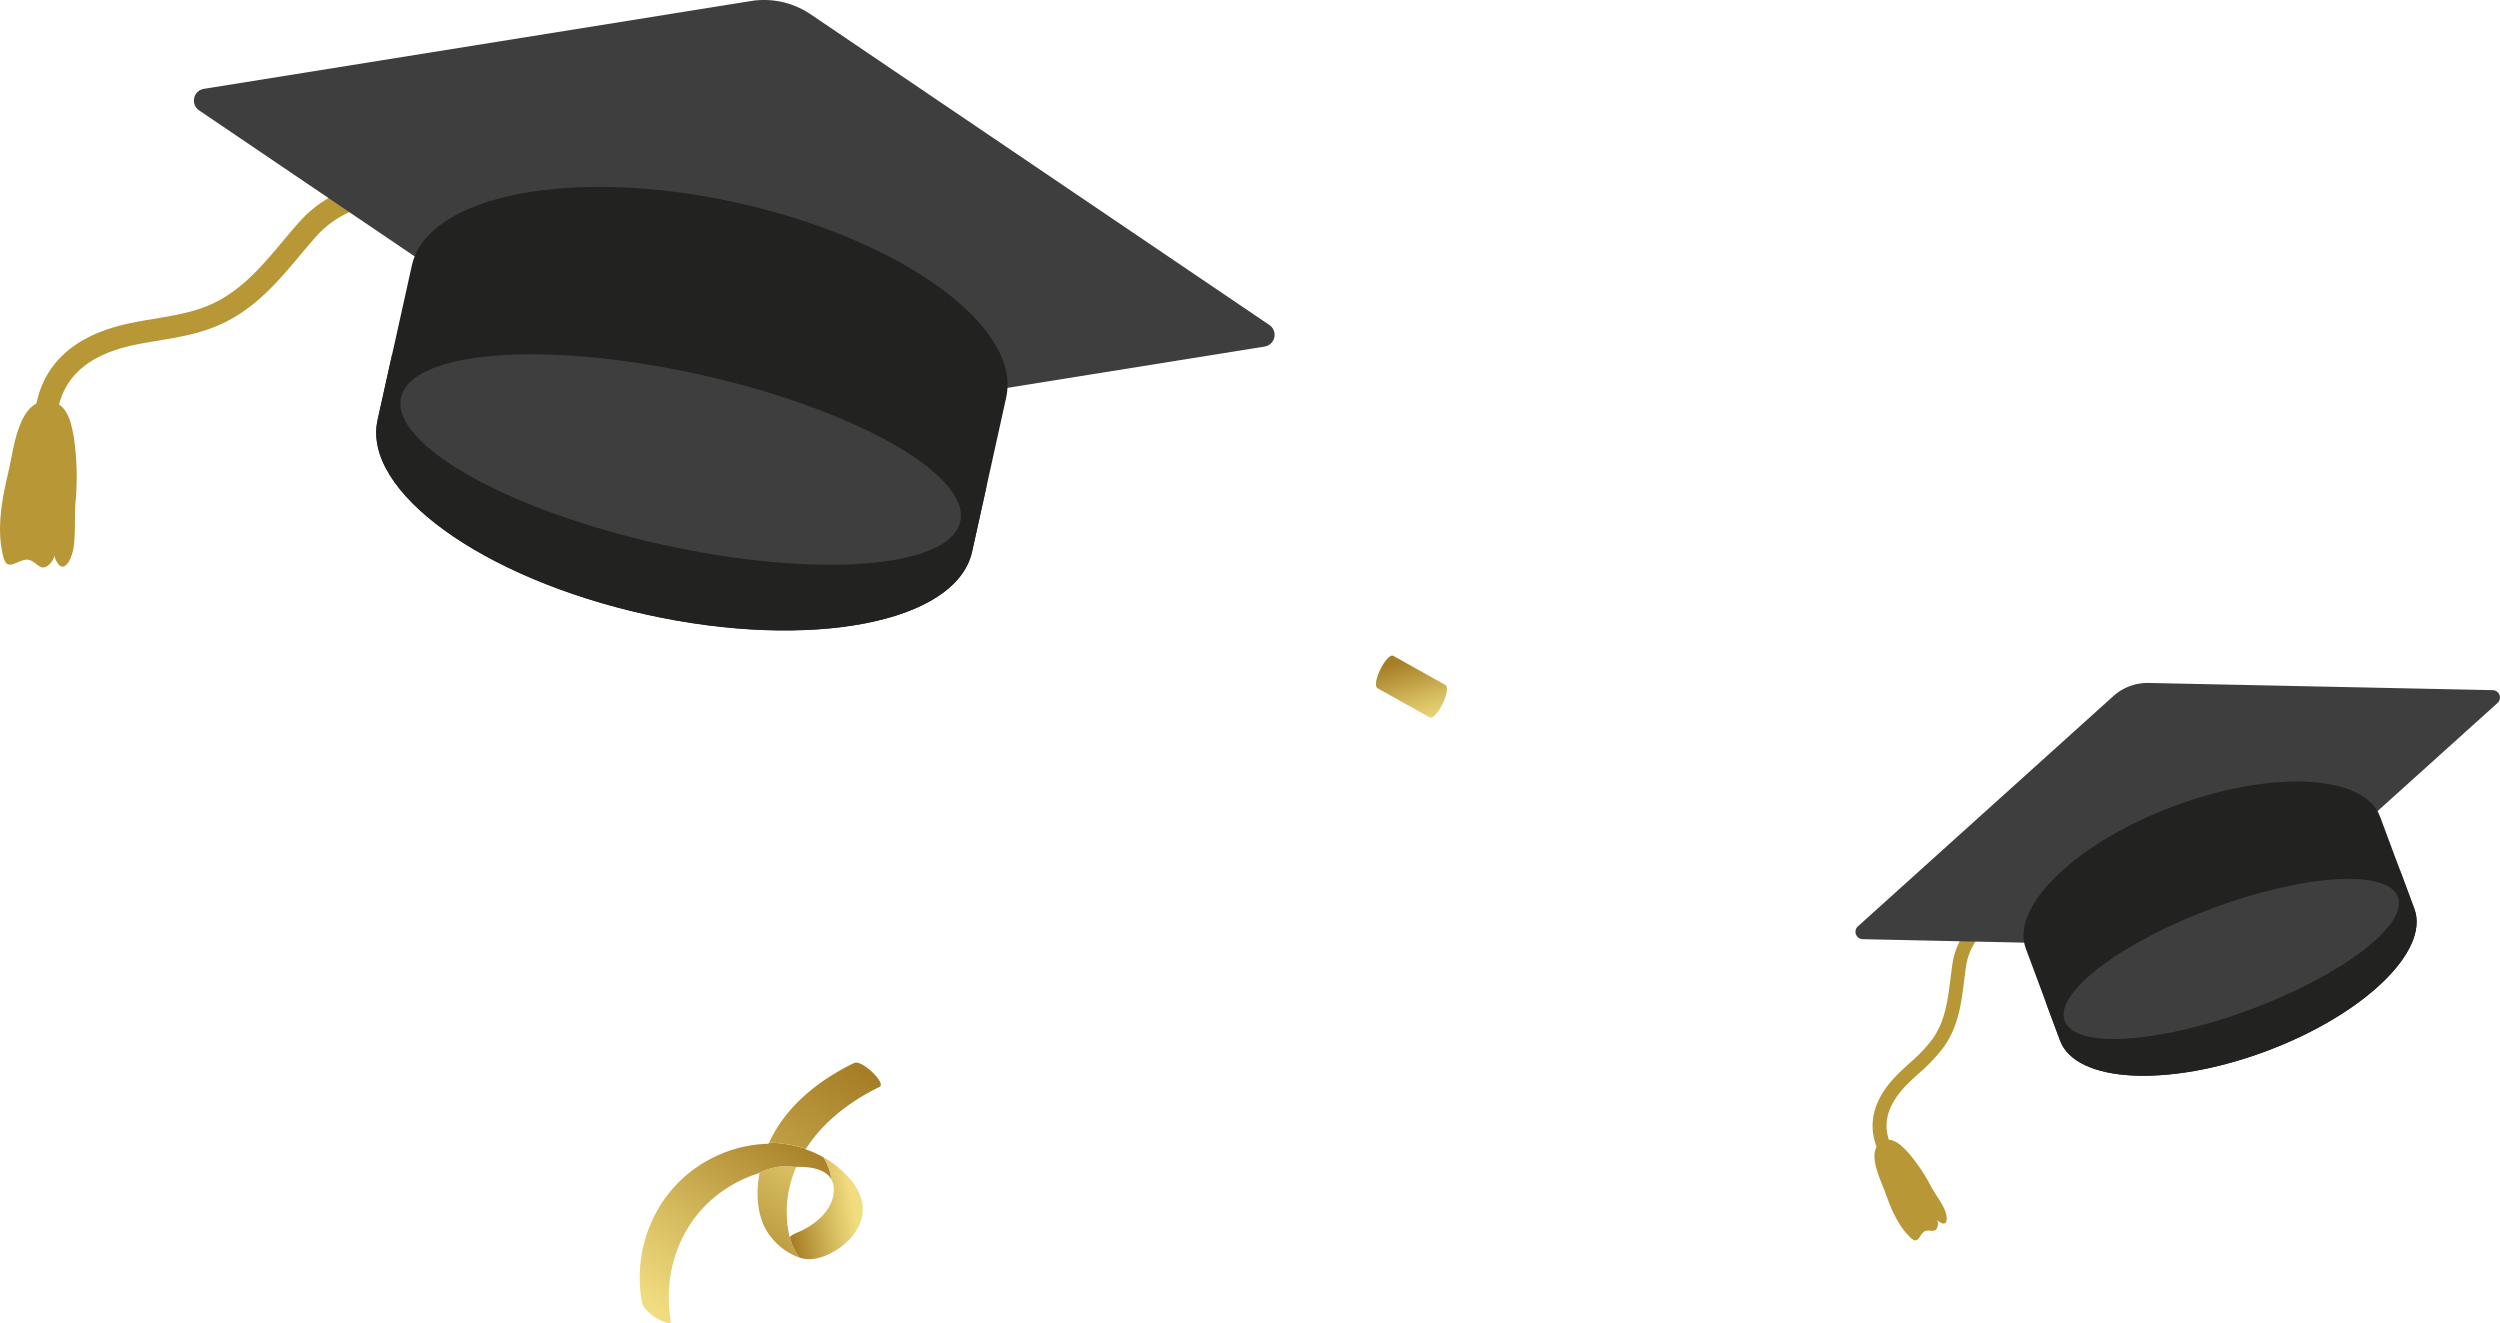
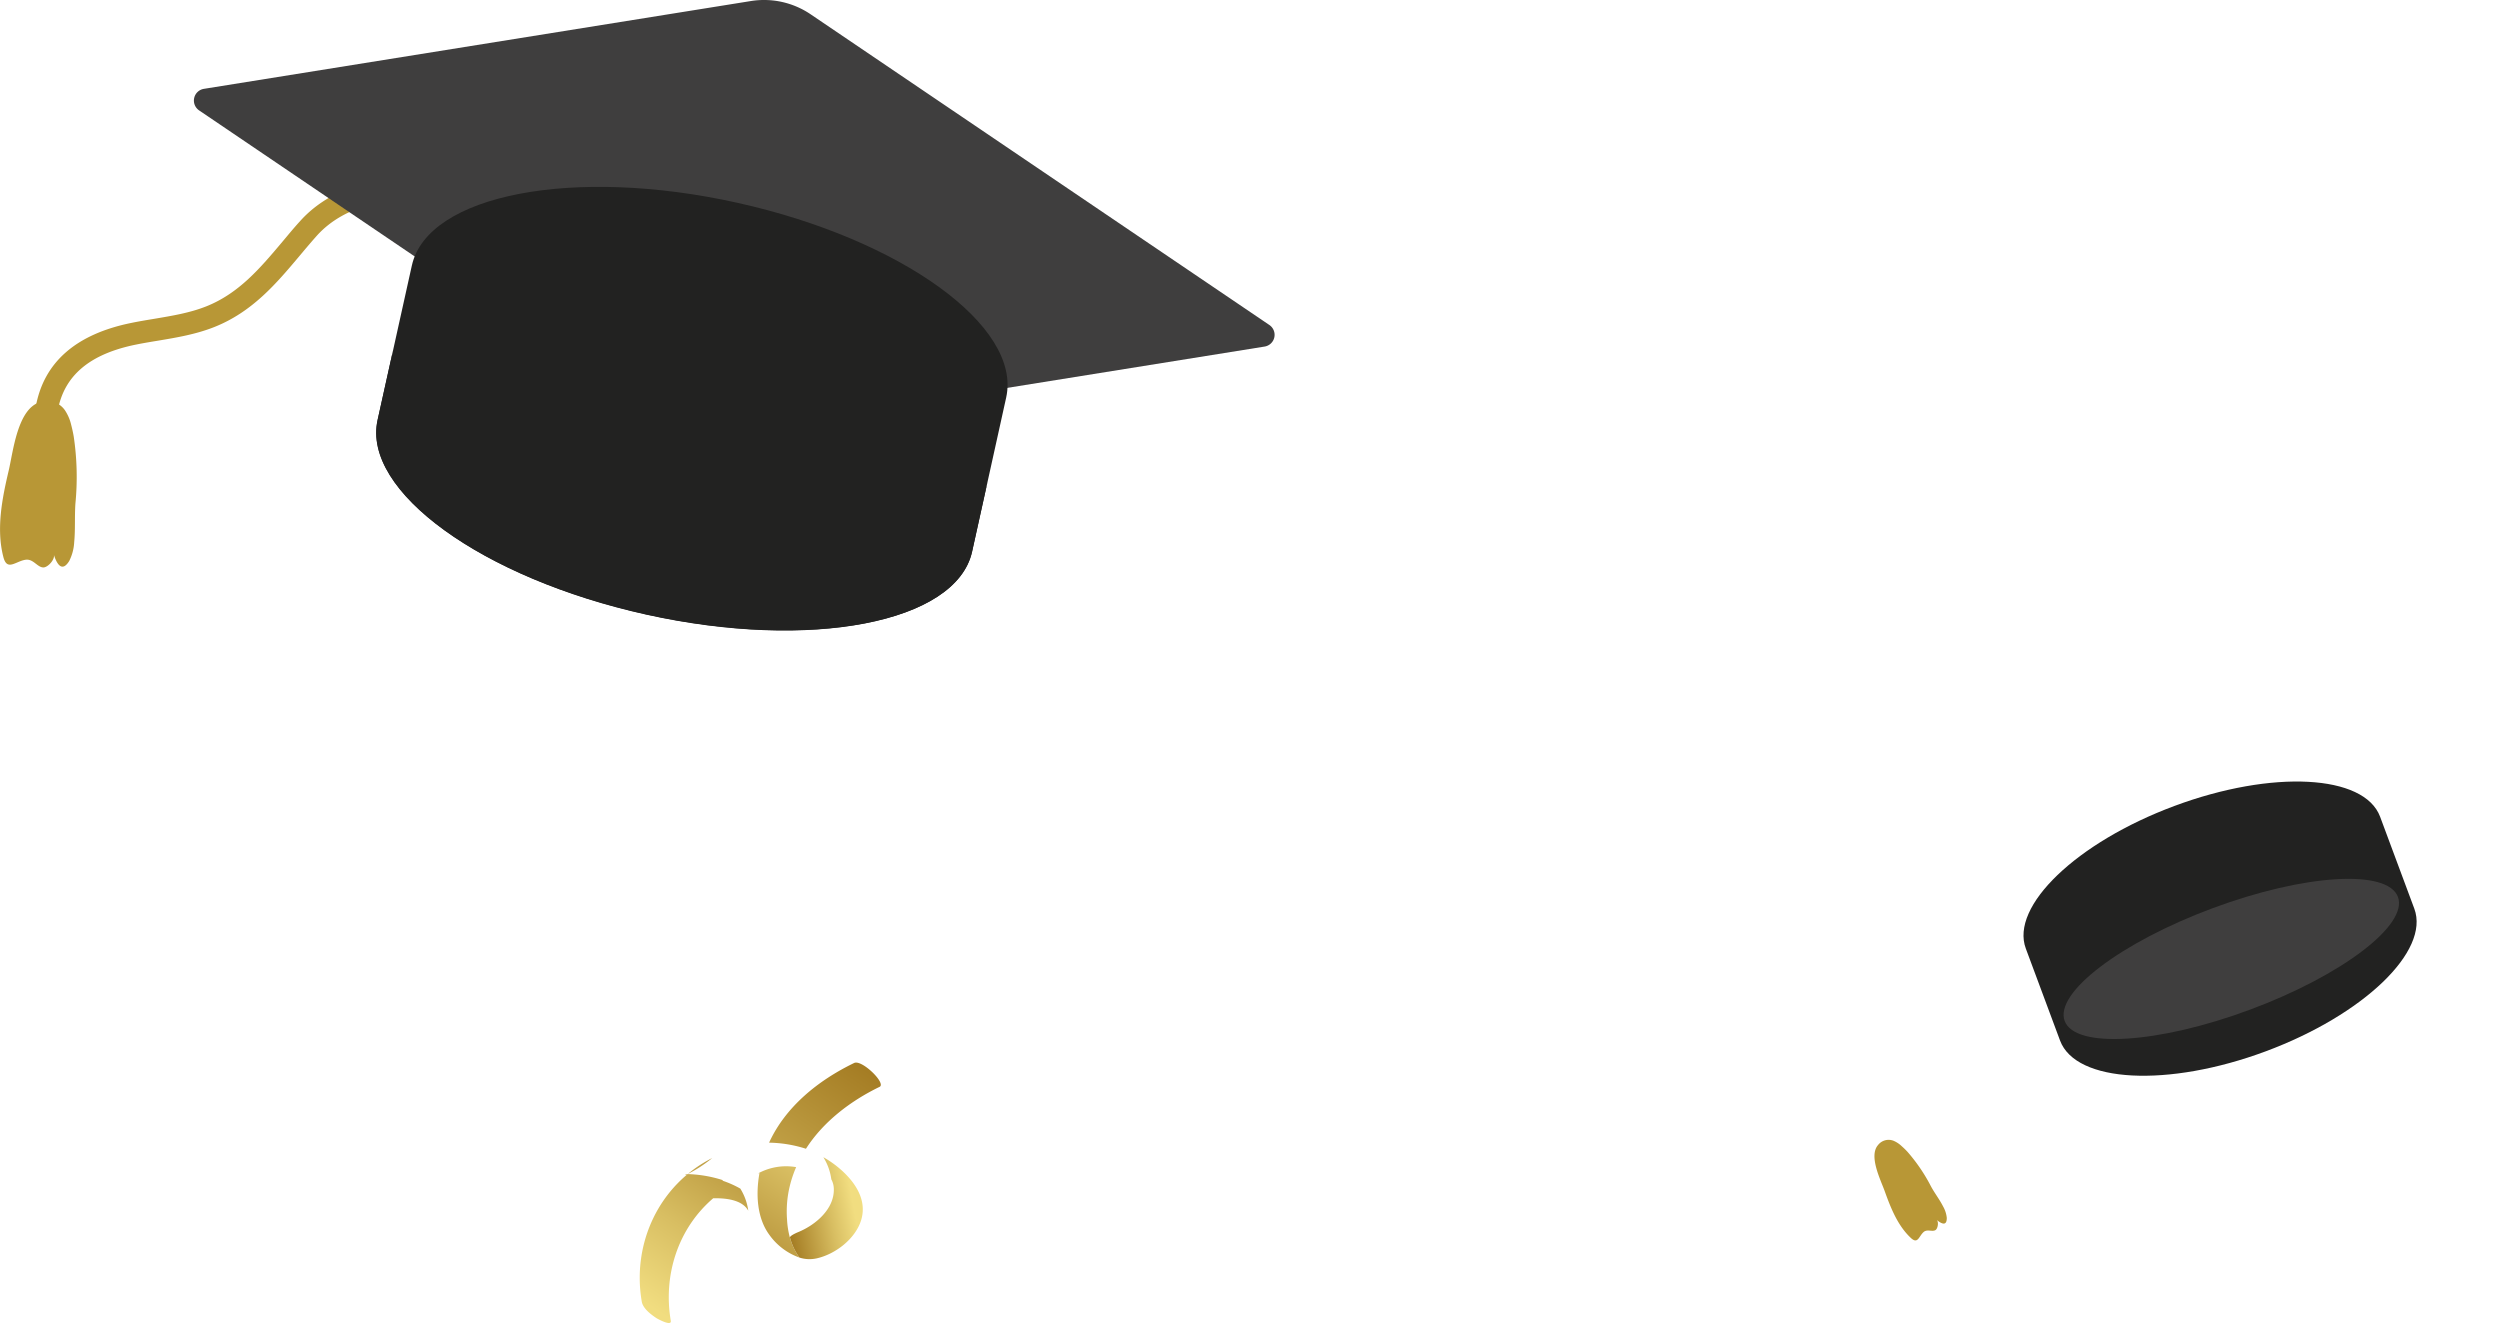
<svg xmlns="http://www.w3.org/2000/svg" xmlns:xlink="http://www.w3.org/1999/xlink" viewBox="0 0 677.86 358.72">
  <defs>
    <style>.cls-1{fill:#b89736;}.cls-2{fill:#3f3e3e;}.cls-3{fill:#222221;}.cls-4{fill:url(#linear-gradient);}.cls-5{fill:url(#New_Gradient_Swatch);}.cls-6{fill:url(#New_Gradient_Swatch-2);}.cls-7{fill:url(#New_Gradient_Swatch-3);}.cls-8{fill:url(#New_Gradient_Swatch-4);}</style>
    <linearGradient id="linear-gradient" x1="-203.27" y1="33.6" x2="-155.86" y2="81.01" gradientTransform="translate(304.3 490) rotate(79.4)" gradientUnits="userSpaceOnUse">
      <stop offset="0.14" stop-color="#f1dd80" />
      <stop offset="0.99" stop-color="#a57d24" />
    </linearGradient>
    <linearGradient id="New_Gradient_Swatch" x1="-174.8" y1="59.9" x2="-174.8" y2="41.66" gradientTransform="translate(304.3 490) rotate(79.4)" gradientUnits="userSpaceOnUse">
      <stop offset="0" stop-color="#a57d24" />
      <stop offset="0.64" stop-color="#d8be62" />
      <stop offset="1" stop-color="#f1dd80" />
    </linearGradient>
    <linearGradient id="New_Gradient_Swatch-2" x1="-198.47" y1="53.84" x2="-154.26" y2="98.05" xlink:href="#New_Gradient_Swatch" />
    <linearGradient id="New_Gradient_Swatch-3" x1="-211.05" y1="33.49" x2="-146.62" y2="97.93" xlink:href="#New_Gradient_Swatch" />
    <linearGradient id="New_Gradient_Swatch-4" x1="25.58" y1="-358.04" x2="44.62" y2="-358.04" gradientTransform="matrix(0.27, 0.96, 0.96, -0.27, 718.62, 57.34)" xlink:href="#New_Gradient_Swatch" />
  </defs>
  <g id="Слой_2" data-name="Слой 2">
    <g id="Object">
      <path class="cls-1" d="M12,113.79a3,3,0,0,1-2.31-3.46c2.16-12.08,10.9-19.74,26-22.79,2-.41,4.11-.76,6.1-1.09,5-.84,9.74-1.63,14.16-3.39,8.88-3.55,14.63-10.39,20.72-17.63,1.5-1.78,3-3.62,4.65-5.42,7.08-7.95,18.52-12.27,32.2-12.15C128.44,48,143.29,50,157.65,52c13.59,1.86,27.64,3.78,41.49,4a3,3,0,0,1-.11,6c-14.21-.26-28.43-2.21-42.19-4.09C142.66,56,128,54,113.48,53.88c-6.9-.06-19.68,1.17-27.66,10.13-1.55,1.74-3.07,3.55-4.54,5.3C75,76.79,68.48,84.53,58.19,88.64c-5,2-10.29,2.89-15.39,3.74-1.95.32-4,.66-5.91,1.05-12.59,2.55-19.54,8.42-21.25,18a3,3,0,0,1-3.49,2.43Z" />
      <path class="cls-1" d="M20,118.43a74.32,74.32,0,0,1,.45,18.07c-.24,3.49,0,7-.33,10.49a12.83,12.83,0,0,1-1.34,5.1c-2,3.25-3.39.78-4.19-1.7.4,1.24-1.56,3.44-2.8,3.47-1.7,0-2.75-2.42-4.89-2.08-2.71.42-5,3.19-6-.8C-1.07,143.31.61,135,2.38,127.5c1.19-5.09,2.38-16.67,8.46-18.45a5.87,5.87,0,0,1,6.73,2.14,12.1,12.1,0,0,1,1.73,4C19.58,116.27,19.82,117.35,20,118.43Z" />
      <path class="cls-2" d="M55.28,24.09,203.62.28a22.51,22.51,0,0,1,16.17,3.59L344.18,88.12a3.22,3.22,0,0,1-1.3,5.85L194.54,117.78a22.51,22.51,0,0,1-16.17-3.59L54,29.94A3.22,3.22,0,0,1,55.28,24.09Z" />
      <path class="cls-3" d="M272.82,107.79C277.09,88.52,244.48,64.9,200,55s-84.06-2.24-88.33,17l-9.27,41.84c-4.27,19.28,28.34,42.9,72.85,52.76s84,2.24,88.33-17C263.69,149,272.67,108.46,272.82,107.79Z" />
      <path class="cls-3" d="M179.44,147.65c-44.51-9.86-77.13-33.49-72.86-52.76l-4.21,19c-4.27,19.28,28.34,42.9,72.85,52.76s84,2.24,88.33-17l4.21-19C263.49,149.89,224,157.52,179.44,147.65Z" />
-       <ellipse class="cls-2" cx="184.55" cy="124.6" rx="23.61" ry="77.66" transform="translate(22.97 277.81) rotate(-77.5)" />
-       <path class="cls-1" d="M511.44,312.55a1.87,1.87,0,0,1-2.37-1c-2.94-7-1-14,5.86-20.64.92-.9,1.88-1.78,2.81-2.63a42.09,42.09,0,0,0,6.24-6.54c3.43-4.85,4.12-10.35,4.85-16.17.18-1.44.37-2.92.59-4.4,1-6.54,5.52-12.64,12.69-17.19,7.81-5,16.24-8.91,24.39-12.73a224.09,224.09,0,0,0,23-11.89,1.87,1.87,0,0,1,2,3.17,225.13,225.13,0,0,1-23.37,12.1c-8,3.77-16.36,7.67-24,12.5-3.62,2.3-9.86,7.25-11,14.61-.22,1.43-.4,2.88-.58,4.29-.75,6-1.53,12.26-5.51,17.86a46,46,0,0,1-6.76,7.15c-.91.83-1.84,1.68-2.72,2.54-5.71,5.57-7.35,11-5,16.52a1.88,1.88,0,0,1-1,2.45Z" />
      <path class="cls-1" d="M517.17,312.27a46.61,46.61,0,0,1,6.33,9.27c1,1.9,2.38,3.64,3.36,5.58a7.87,7.87,0,0,1,1,3.11c0,2.37-1.5,1.55-2.76.52.63.52.35,2.32-.28,2.76-.87.59-2.25-.34-3.26.56-1.27,1.14-1.54,3.36-3.41,1.62-3.6-3.34-5.51-8.22-7.13-12.74-1.1-3.06-4.38-9.5-1.81-12.47a3.64,3.64,0,0,1,4.23-1.16,7.54,7.54,0,0,1,2.25,1.51C516.22,311.29,516.7,311.77,517.17,312.27Z" />
-       <path class="cls-2" d="M503.73,251.2,573,188.76a13.89,13.89,0,0,1,9.63-3.58l93.25,1.95a2,2,0,0,1,1.3,3.49l-69.29,62.44a13.94,13.94,0,0,1-9.63,3.59l-93.25-2A2,2,0,0,1,503.73,251.2Z" />
      <path class="cls-3" d="M645.35,221.45c-4.28-11.48-29.25-12.79-55.77-2.92S545,245.71,549.29,257.2l9.28,24.94c4.28,11.48,29.24,12.79,55.77,2.92s44.56-27.18,40.29-38.67Z" />
-       <path class="cls-3" d="M610.12,273.73c-26.53,9.87-51.49,8.56-55.77-2.93,2.14,5.74,4.15,11.15,4.22,11.34,4.28,11.48,29.24,12.79,55.77,2.92s44.56-27.18,40.29-38.67c-.07-.19-2.09-5.6-4.22-11.34C654.68,246.54,636.64,263.85,610.12,273.73Z" />
      <ellipse class="cls-2" cx="605.01" cy="259.99" rx="48.21" ry="14.66" transform="translate(-52.69 227.33) rotate(-20.41)" />
      <path class="cls-4" d="M214.16,335.52a23,23,0,0,1-.76-4.91,29.19,29.19,0,0,1,.6-8.39,31.79,31.79,0,0,1,1.87-5.76,15.88,15.88,0,0,0-10.4,1.75l.46-.15c-1,5.5-.77,12.05,2.65,16.72a17,17,0,0,0,8.18,6.2,16.72,16.72,0,0,1-2.58-5.5A.05.05,0,0,0,214.16,335.52Z" />
      <path class="cls-5" d="M225.41,319.77a5.65,5.65,0,0,1,.68,2.68c.1,5.43-5,9.69-9.55,11.58-.19.08-2.13.87-2.36,1.45a16.72,16.72,0,0,0,2.58,5.5,9,9,0,0,0,4.59.24c5.16-1.12,10.62-5.33,12.16-10.44,1.58-5.27-1.45-9.94-5.21-13.37a28,28,0,0,0-5.05-3.64A15.13,15.13,0,0,1,225.41,319.77Z" />
-       <path class="cls-6" d="M181.88,358.13c-2.1-12.29,1.9-25,11.49-33.22a35.26,35.26,0,0,1,12.1-6.7,15.88,15.88,0,0,1,10.4-1.75.14.14,0,0,1,0-.06c3.89-.1,8,.57,9.52,3.37a15.13,15.13,0,0,0-2.16-6,27.07,27.07,0,0,0-4.84-2.15l.1-.14a34.26,34.26,0,0,0-10-1.65,2.59,2.59,0,0,0-.14.29A35.47,35.47,0,0,0,193.11,314c-14.42,7.26-21.8,23.18-19.1,38.92.32,1.9,2.57,3.56,4.07,4.54C178.44,357.66,182.15,359.72,181.88,358.13Z" />
+       <path class="cls-6" d="M181.88,358.13c-2.1-12.29,1.9-25,11.49-33.22c3.89-.1,8,.57,9.52,3.37a15.13,15.13,0,0,0-2.16-6,27.07,27.07,0,0,0-4.84-2.15l.1-.14a34.26,34.26,0,0,0-10-1.65,2.59,2.59,0,0,0-.14.29A35.47,35.47,0,0,0,193.11,314c-14.42,7.26-21.8,23.18-19.1,38.92.32,1.9,2.57,3.56,4.07,4.54C178.44,357.66,182.15,359.72,181.88,358.13Z" />
      <path class="cls-7" d="M238.5,294.69c1.88-.92-4.81-7.48-6.9-6.47-9.8,4.75-18.59,11.85-23.07,21.61a34.26,34.26,0,0,1,10,1.65C223.24,304.12,230.64,298.5,238.5,294.69Z" />
-       <path class="cls-8" d="M387.63,194.51l-14.07-7.86c-1.95-1.09,2.49-9.79,4.23-8.81l14.07,7.85C393.82,186.79,389.38,195.48,387.63,194.51Z" />
    </g>
  </g>
</svg>